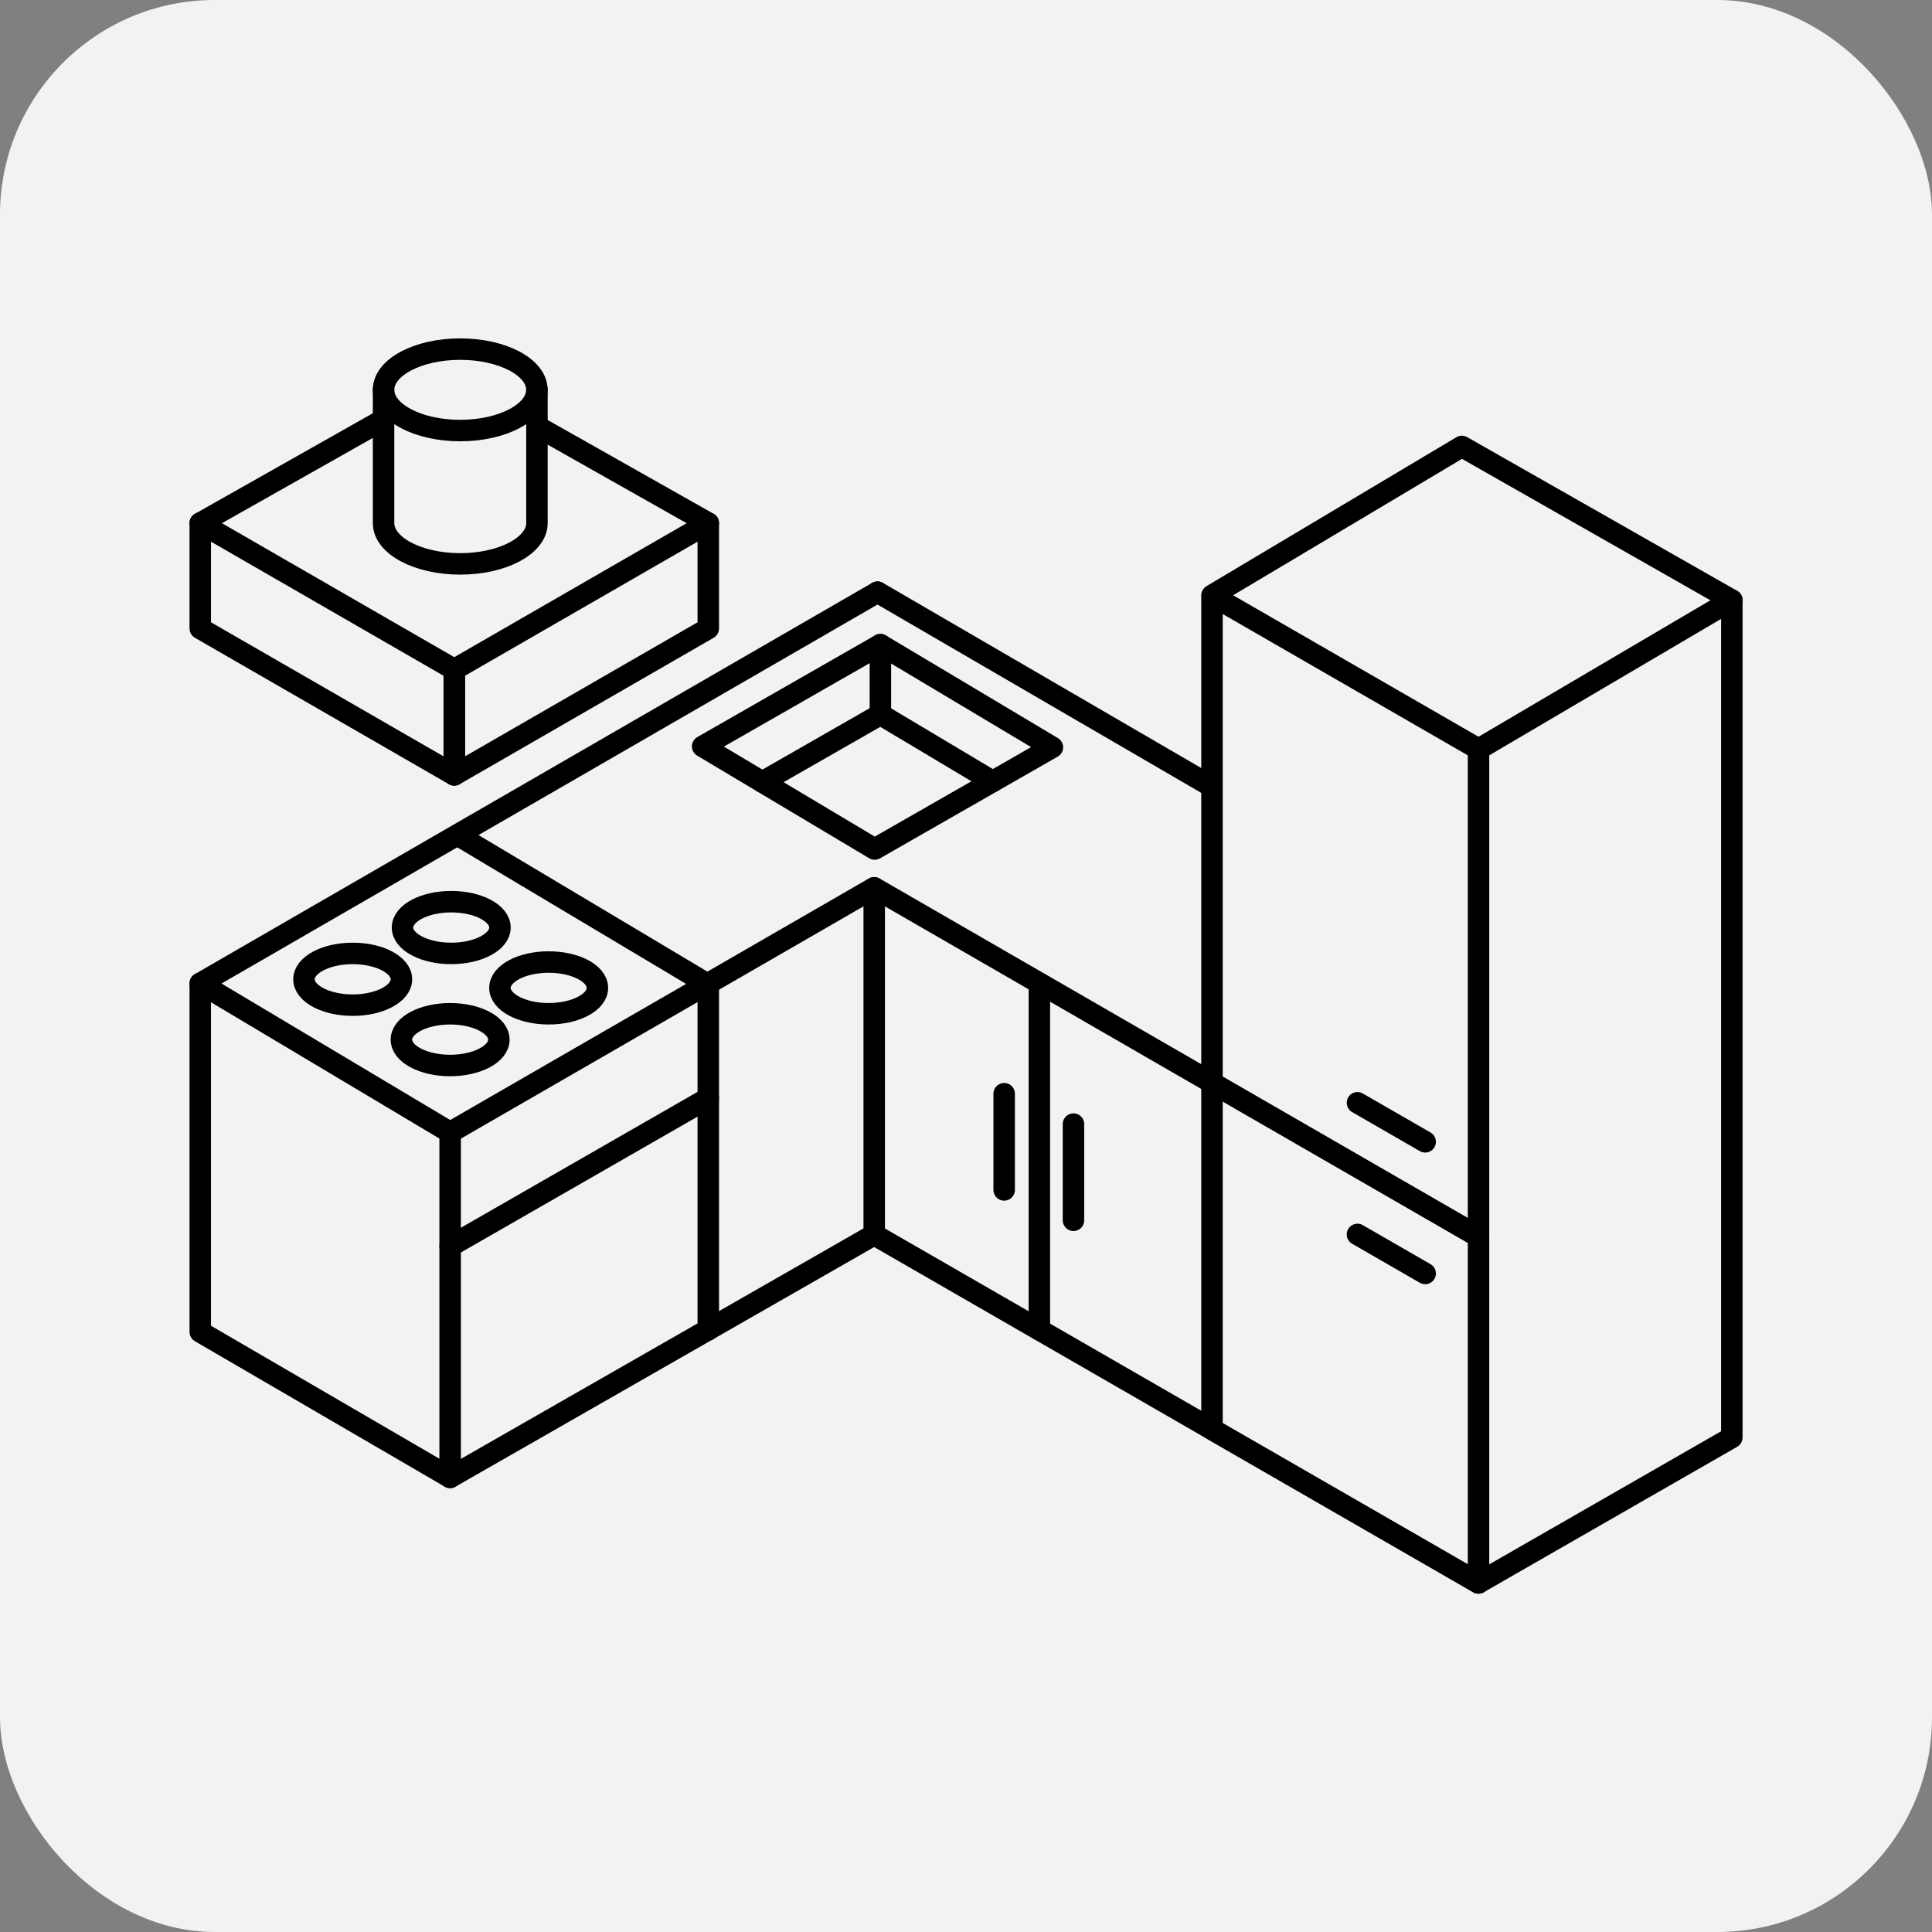
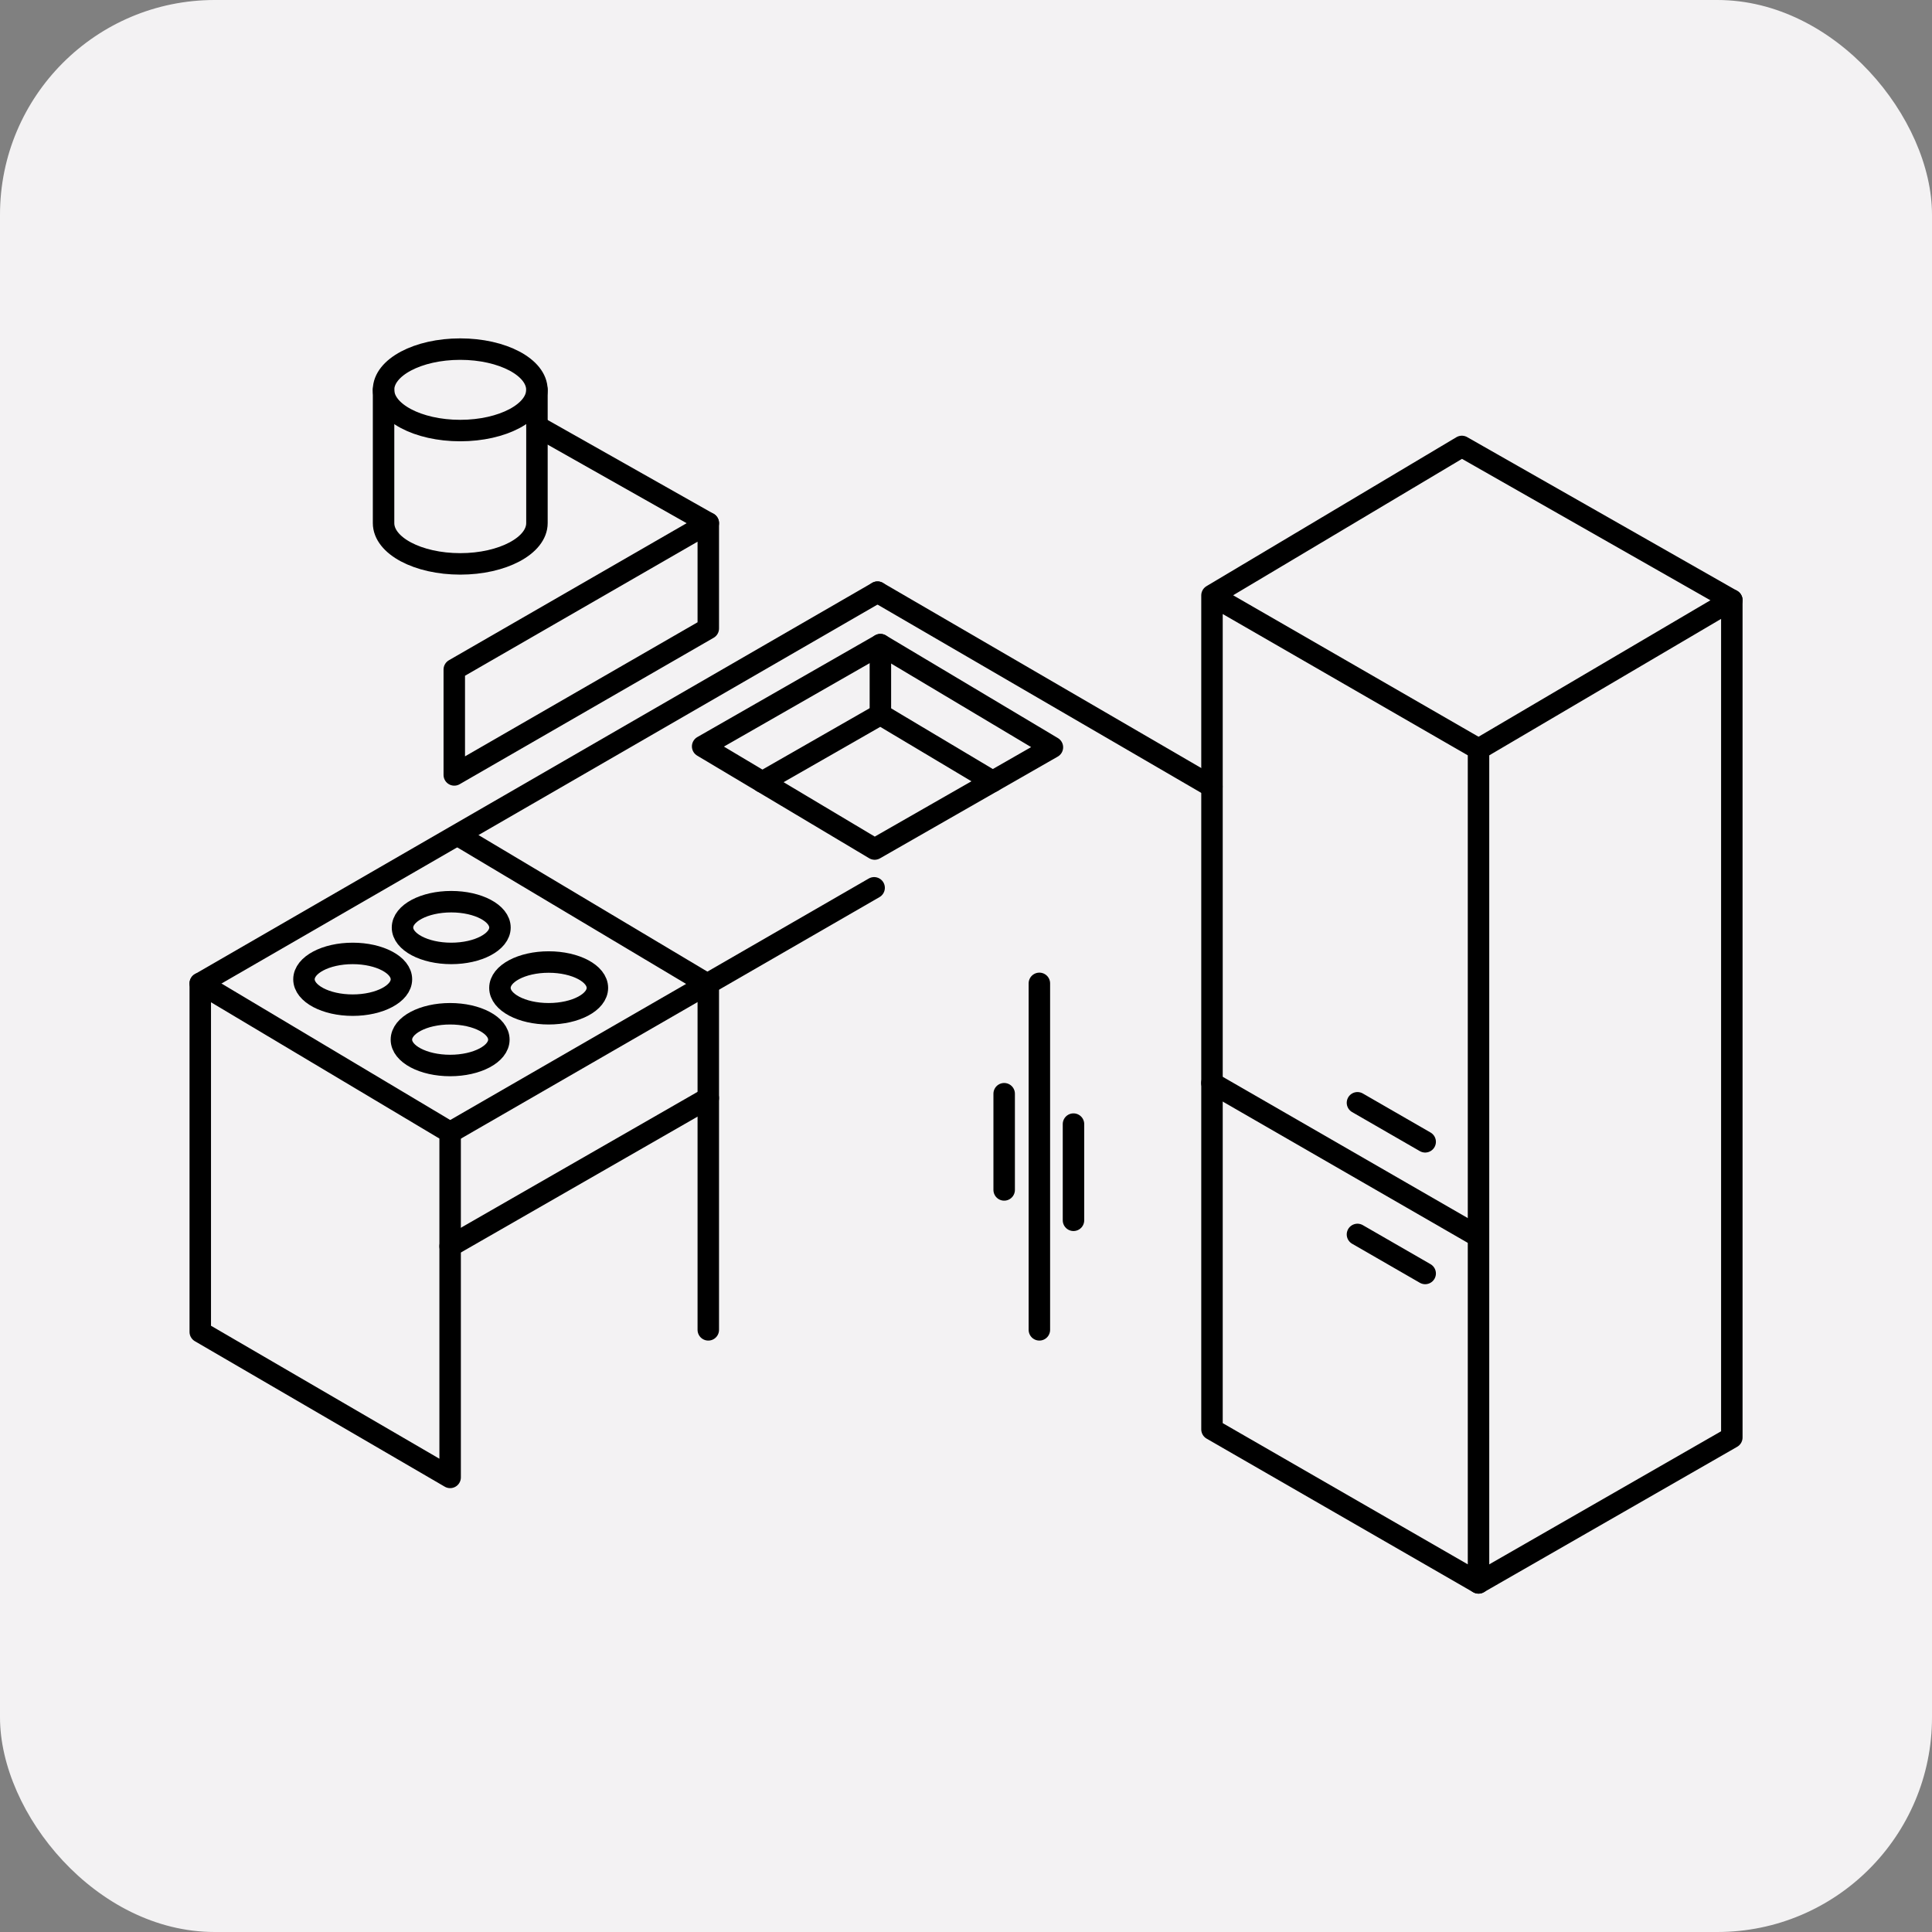
<svg xmlns="http://www.w3.org/2000/svg" width="90" height="90" viewBox="0 0 90 90">
  <rect x="0" y="0" width="90" height="90" fill="#808080" stroke="none" />
  <g id="Raggruppa_2108" data-name="Raggruppa 2108" transform="translate(-3429.925 -5040.703)">
    <rect id="Rettangolo_487" data-name="Rettangolo 487" width="90" height="90" rx="10" transform="translate(3429.925 5040.703)" fill="#f3f2f3" />
    <g id="Raggruppa_2107" data-name="Raggruppa 2107">
      <path id="Tracciato_1491" data-name="Tracciato 1491" d="M3439.254,5086.512l11.64,6.945v16.069l-11.64-6.777Z" fill="none" stroke="#000" stroke-linecap="round" stroke-linejoin="round" stroke-width="1" />
      <path id="Tracciato_1492" data-name="Tracciato 1492" d="M3451.28,5079.627l11.64,6.945v16.08" fill="none" stroke="#000" stroke-linecap="round" stroke-linejoin="round" stroke-width="1" />
      <line id="Linea_141" data-name="Linea 141" y1="6.904" x2="12.026" transform="translate(3450.894 5091.856)" fill="none" stroke="#000" stroke-linecap="round" stroke-linejoin="round" stroke-width="1" />
-       <path id="Tracciato_1493" data-name="Tracciato 1493" d="M3439.254,5086.512" fill="none" stroke="#000" stroke-linecap="round" stroke-linejoin="round" stroke-width="1" />
      <ellipse id="Ellisse_118" data-name="Ellisse 118" cx="2.27" cy="1.205" rx="2.27" ry="1.205" transform="translate(3453.214 5085.518)" fill="none" stroke="#000" stroke-linecap="round" stroke-linejoin="round" stroke-width="1" />
      <ellipse id="Ellisse_119" data-name="Ellisse 119" cx="2.27" cy="1.205" rx="2.27" ry="1.205" transform="translate(3448.624 5087.928)" fill="none" stroke="#000" stroke-linecap="round" stroke-linejoin="round" stroke-width="1" />
      <ellipse id="Ellisse_120" data-name="Ellisse 120" cx="2.27" cy="1.205" rx="2.27" ry="1.205" transform="translate(3448.675 5082.707)" fill="none" stroke="#000" stroke-linecap="round" stroke-linejoin="round" stroke-width="1" />
      <ellipse id="Ellisse_121" data-name="Ellisse 121" cx="2.27" cy="1.205" rx="2.27" ry="1.205" transform="translate(3444.085 5085.117)" fill="none" stroke="#000" stroke-linecap="round" stroke-linejoin="round" stroke-width="1" />
      <path id="Tracciato_1494" data-name="Tracciato 1494" d="M3462.92,5069.98l-11.833,6.822v-4.909l11.833-6.822Z" fill="none" stroke="#000" stroke-linecap="round" stroke-linejoin="round" stroke-width="1" />
-       <path id="Tracciato_1495" data-name="Tracciato 1495" d="M3439.254,5069.98l11.833,6.822v-4.909l-11.833-6.822Z" fill="none" stroke="#000" stroke-linecap="round" stroke-linejoin="round" stroke-width="1" />
      <line id="Linea_142" data-name="Linea 142" x2="7.982" y2="4.511" transform="translate(3454.938 5060.56)" fill="none" stroke="#000" stroke-linecap="round" stroke-linejoin="round" stroke-width="1" />
-       <line id="Linea_143" data-name="Linea 143" y1="4.826" x2="8.539" transform="translate(3439.254 5060.246)" fill="none" stroke="#000" stroke-linecap="round" stroke-linejoin="round" stroke-width="1" />
      <ellipse id="Ellisse_122" data-name="Ellisse 122" cx="3.572" cy="1.897" rx="3.572" ry="1.897" transform="translate(3447.792 5056.966)" fill="none" stroke="#000" stroke-linecap="round" stroke-linejoin="round" stroke-width="1" />
      <path id="Tracciato_1496" data-name="Tracciato 1496" d="M3454.938,5058.863v6.208c0,1.048-1.6,1.9-3.573,1.9s-3.572-.849-3.572-1.9v-6.208" fill="none" stroke="#000" stroke-linecap="round" stroke-linejoin="round" stroke-width="1" />
-       <line id="Linea_144" data-name="Linea 144" x1="19.751" y2="11.306" transform="translate(3450.894 5098.22)" fill="none" stroke="#000" stroke-linecap="round" stroke-linejoin="round" stroke-width="1" />
      <line id="Linea_145" data-name="Linea 145" y1="18.225" x2="31.549" transform="translate(3439.254 5068.288)" fill="none" stroke="#000" stroke-linecap="round" stroke-linejoin="round" stroke-width="1" />
      <g id="Raggruppa_2105" data-name="Raggruppa 2105">
        <g id="Raggruppa_2104" data-name="Raggruppa 2104">
          <line id="Linea_146" data-name="Linea 146" x1="12.416" y1="7.158" transform="translate(3486.38 5091.151)" fill="none" stroke="#000" stroke-linecap="round" stroke-linejoin="round" stroke-width="1" />
          <line id="Linea_147" data-name="Linea 147" x1="3.154" y1="1.818" transform="translate(3493.161 5092.075)" fill="none" stroke="#000" stroke-linecap="round" stroke-linejoin="round" stroke-width="1" />
          <line id="Linea_148" data-name="Linea 148" x1="3.154" y1="1.818" transform="translate(3493.161 5098.208)" fill="none" stroke="#000" stroke-linecap="round" stroke-linejoin="round" stroke-width="1" />
          <path id="Tracciato_1497" data-name="Tracciato 1497" d="M3510.6,5068.659l-12.576-7.159-11.64,6.938v38.849l12.416,7.154V5075.6l-1.015-.585-11.4-6.573" fill="none" stroke="#000" stroke-linecap="round" stroke-linejoin="round" stroke-width="1" />
        </g>
        <path id="Tracciato_1498" data-name="Tracciato 1498" d="M3498.8,5114.44l11.8-6.773v-39.008l-11.8,6.945" fill="none" stroke="#000" stroke-linecap="round" stroke-linejoin="round" stroke-width="1" />
      </g>
      <line id="Linea_149" data-name="Linea 149" y1="11.396" x2="19.751" transform="translate(3450.894 5082.061)" fill="none" stroke="#000" stroke-linecap="round" stroke-linejoin="round" stroke-width="1" />
-       <path id="Tracciato_1499" data-name="Tracciato 1499" d="M3498.8,5114.44l-28.151-16.221v-16.159l28.151,16.248" fill="none" stroke="#000" stroke-linecap="round" stroke-linejoin="round" stroke-width="1" />
      <line id="Linea_150" data-name="Linea 150" x2="15.577" y2="9.06" transform="translate(3470.803 5068.288)" fill="none" stroke="#000" stroke-linecap="round" stroke-linejoin="round" stroke-width="1" />
      <g id="Raggruppa_2106" data-name="Raggruppa 2106">
        <path id="Tracciato_1500" data-name="Tracciato 1500" d="M3470.937,5070.733l-8.28,4.74,8.013,4.781,8.28-4.739Z" fill="none" stroke="#000" stroke-linecap="round" stroke-linejoin="round" stroke-width="1" />
        <path id="Tracciato_1501" data-name="Tracciato 1501" d="M3476.169,5077.106l-5.233-3.122-5.5,3.148" fill="none" stroke="#000" stroke-linecap="round" stroke-linejoin="round" stroke-width="1" />
        <line id="Linea_151" data-name="Linea 151" y2="3.25" transform="translate(3470.937 5070.733)" fill="none" stroke="#000" stroke-linecap="round" stroke-linejoin="round" stroke-width="1" />
      </g>
      <line id="Linea_152" data-name="Linea 152" y2="4.481" transform="translate(3479.932 5093.068)" fill="none" stroke="#000" stroke-linecap="round" stroke-linejoin="round" stroke-width="1" />
      <line id="Linea_153" data-name="Linea 153" y2="4.481" transform="translate(3476.703 5091.653)" fill="none" stroke="#000" stroke-linecap="round" stroke-linejoin="round" stroke-width="1" />
      <line id="Linea_154" data-name="Linea 154" y2="16.14" transform="translate(3478.343 5086.512)" fill="none" stroke="#000" stroke-linecap="round" stroke-linejoin="round" stroke-width="1" />
    </g>
  </g>
</svg>